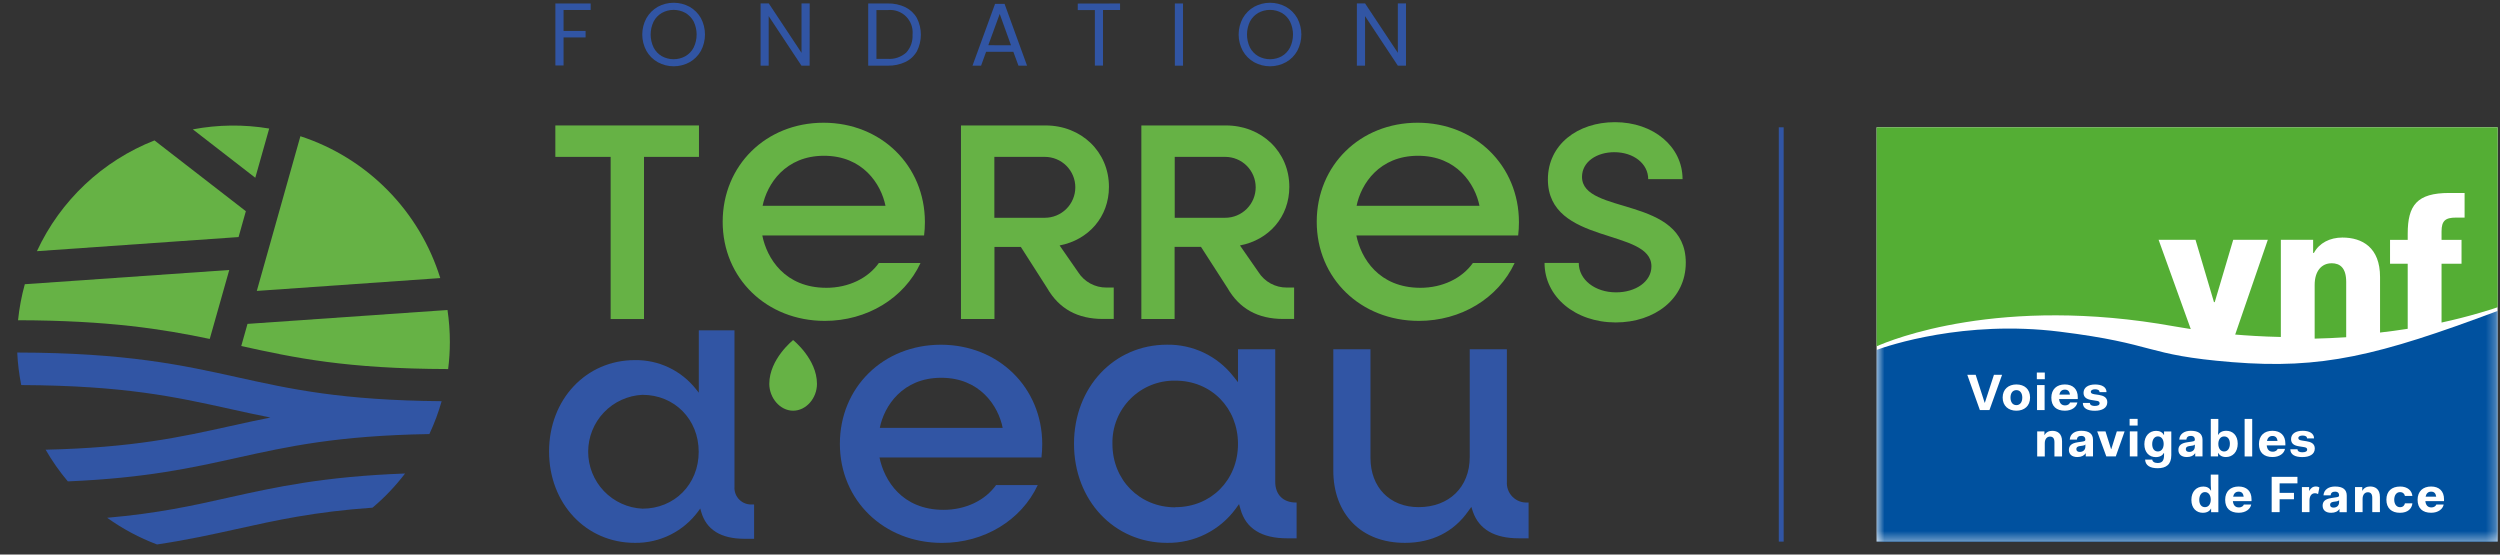
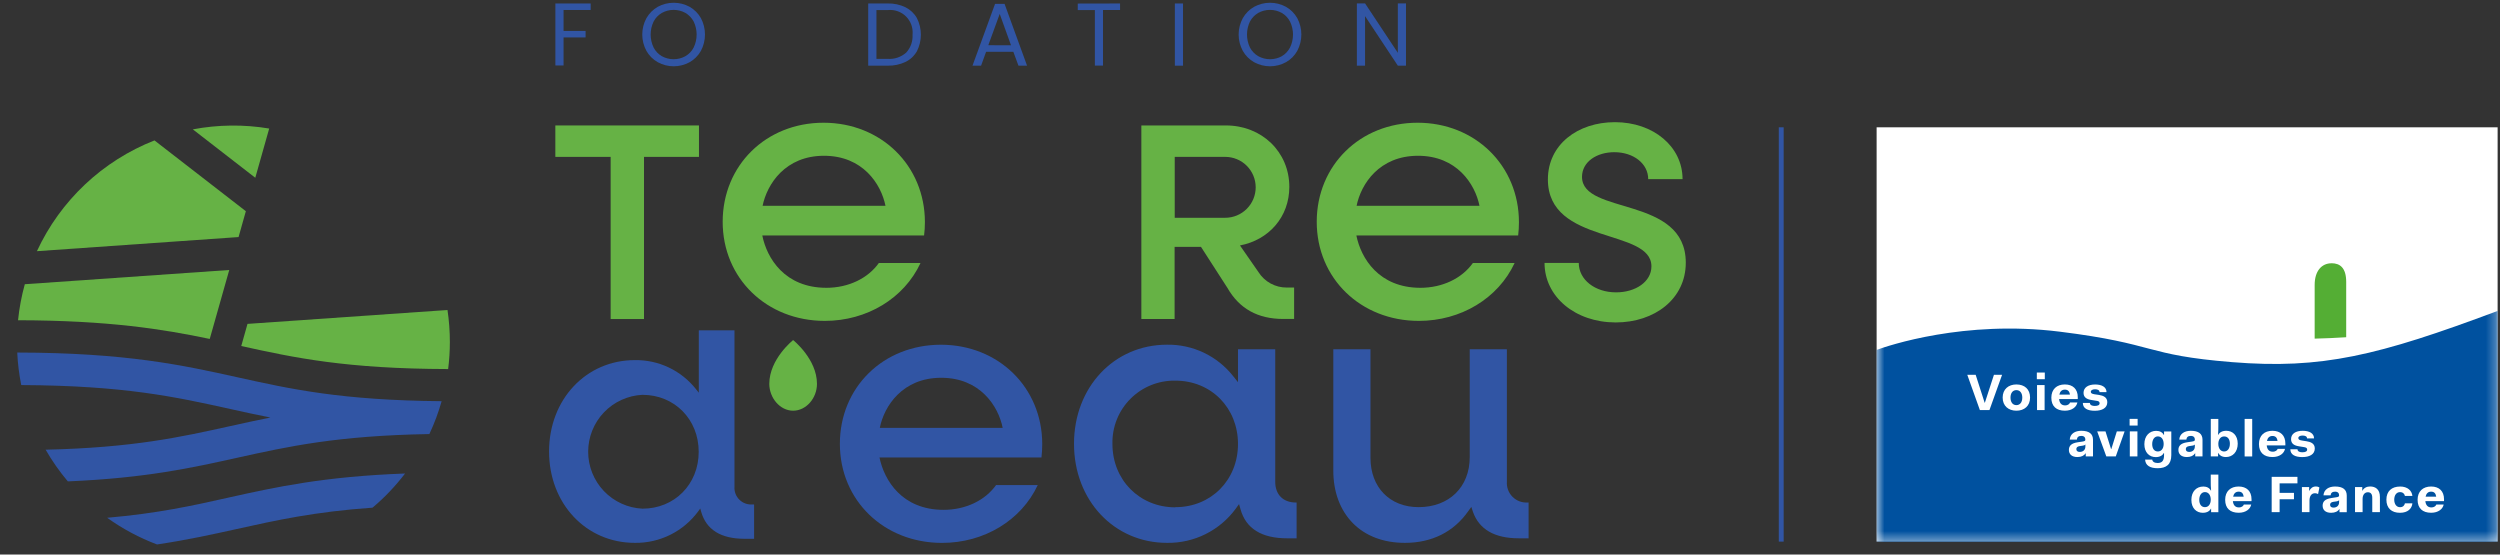
<svg xmlns="http://www.w3.org/2000/svg" width="266" height="59" viewBox="0 0 266 59" fill="none">
  <rect x="0" y="0" width="266" height="59" fill="#333333" stroke="none" />
  <path d="M265.747 13.546H199.672V57.624H265.747V13.546Z" fill="white" />
-   <path d="M199.672 13.546V36.848C201.164 36.183 212.813 31.377 231.37 34.728C231.951 34.831 232.526 34.925 233.097 35.012L229.676 25.518H233.603L235.566 32.146H235.649L237.613 25.518H241.294L237.824 35.597C238.963 35.694 240.632 35.809 242.682 35.854V25.518H246.117V26.91H246.2C246.772 25.847 247.914 25.275 249.227 25.275C251.353 25.275 253.237 26.339 253.237 29.471V35.383C254.199 35.272 255.183 35.143 256.18 34.984V28.061H254.3V25.521H256.18V24.87C256.18 21.841 257.16 20.532 260.598 20.532H262.233V23.151H261.336C260.19 23.151 259.781 23.48 259.781 24.624V25.521H261.907V28.061H259.781V34.319C261.121 34.028 262.475 33.688 263.829 33.29C264.809 33.012 265.463 32.794 265.751 32.69V13.546H199.675H199.672Z" fill="#54AE34" />
  <mask id="mask0_3502_1552" style="mask-type:luminance" maskUnits="userSpaceOnUse" x="199" y="13" width="67" height="45">
    <path d="M265.747 13.546H199.672V57.628H265.747V13.546Z" fill="white" />
  </mask>
  <g mask="url(#mask0_3502_1552)">
    <path d="M248.081 28.012C247.017 28.012 246.28 28.837 246.28 30.32V36.031C247.343 36.006 248.468 35.958 249.635 35.882V29.991C249.635 28.505 248.981 28.009 248.081 28.009" fill="#54AE34" />
    <path d="M237.502 38.532C228.056 37.77 229.61 36.592 219.15 35.289C209 34.024 200.894 36.782 199.672 37.229V57.673H265.747V33.082C252.987 37.86 247.035 39.301 237.502 38.532Z" fill="#00519F" />
  </g>
-   <path d="M216.753 45.902H217.526V46.28H217.55C217.702 45.992 217.997 45.84 218.36 45.84C218.911 45.84 219.402 46.12 219.402 46.956V48.567H218.592V47.053C218.592 46.602 218.402 46.453 218.118 46.453C217.803 46.453 217.564 46.71 217.564 47.16V48.567H216.757V45.906L216.753 45.902Z" fill="white" />
  <path d="M221.04 47.063L221.549 46.987C221.809 46.945 221.882 46.91 221.882 46.775C221.882 46.55 221.757 46.38 221.452 46.38C221.148 46.38 220.999 46.526 220.978 46.775H220.22C220.268 46.134 220.798 45.836 221.452 45.836C222.287 45.836 222.695 46.162 222.695 46.8V48.563H221.923V48.238H221.902C221.75 48.477 221.456 48.629 221.037 48.629C220.427 48.629 220.13 48.314 220.13 47.87C220.13 47.427 220.41 47.157 221.047 47.063M221.882 47.288C221.833 47.358 221.747 47.399 221.632 47.413L221.265 47.468C221.02 47.507 220.923 47.617 220.923 47.784C220.923 47.981 221.054 48.085 221.29 48.085C221.574 48.085 221.885 47.926 221.885 47.507V47.288H221.882Z" fill="white" />
  <path d="M223.142 45.902H224.025L224.617 47.784H224.642L225.23 45.902H226.058L225.119 48.563H224.112L223.142 45.902Z" fill="white" />
  <path d="M226.591 45.279H227.443V44.568H226.591V45.279ZM226.612 48.563H227.422V45.899H226.612V48.563Z" fill="white" />
  <path d="M228.998 48.892C229.015 49.114 229.226 49.263 229.572 49.263C230.047 49.263 230.255 49.014 230.255 48.421V48.196H230.23C230.088 48.47 229.801 48.636 229.368 48.636C228.707 48.636 228.16 48.165 228.16 47.261C228.16 46.356 228.721 45.843 229.413 45.843C229.811 45.843 230.092 46.006 230.23 46.28H230.255V45.909H231.027V48.428C231.027 49.419 230.487 49.818 229.572 49.818C228.776 49.818 228.274 49.534 228.239 48.9H228.998V48.892ZM229.597 48.037C229.964 48.037 230.203 47.728 230.213 47.271V47.202C230.203 46.737 229.964 46.432 229.597 46.432C229.23 46.432 228.994 46.775 228.994 47.257C228.994 47.739 229.223 48.037 229.597 48.037Z" fill="white" />
  <path d="M232.692 47.063L233.201 46.987C233.461 46.945 233.534 46.91 233.534 46.775C233.534 46.55 233.409 46.38 233.104 46.38C232.8 46.38 232.651 46.526 232.63 46.775H231.872C231.92 46.134 232.45 45.836 233.104 45.836C233.939 45.836 234.347 46.162 234.347 46.8V48.563H233.572V48.238H233.551C233.399 48.477 233.104 48.629 232.685 48.629C232.076 48.629 231.782 48.314 231.782 47.87C231.782 47.427 232.059 47.157 232.696 47.063M233.534 47.288C233.485 47.358 233.399 47.399 233.281 47.413L232.914 47.468C232.672 47.507 232.571 47.617 232.571 47.784C232.571 47.981 232.699 48.085 232.935 48.085C233.219 48.085 233.53 47.926 233.53 47.507V47.288H233.534Z" fill="white" />
  <path d="M235.224 44.572H236.03V45.379C236.03 45.559 236.03 45.923 235.999 46.273H236.02C236.162 45.999 236.449 45.836 236.882 45.836C237.54 45.836 238.094 46.304 238.094 47.209C238.094 48.113 237.533 48.629 236.841 48.629C236.442 48.629 236.165 48.466 236.023 48.193H236.003V48.563H235.227V44.568L235.224 44.572ZM236.654 48.037C237.031 48.037 237.26 47.694 237.26 47.212C237.26 46.73 237.031 46.436 236.654 46.436C236.276 46.436 236.041 46.741 236.03 47.205V47.24C236.03 47.718 236.276 48.04 236.654 48.04" fill="white" />
  <path d="M239.635 44.572H238.828V48.567H239.635V44.572Z" fill="white" />
  <path d="M241.789 45.836C242.637 45.836 243.163 46.322 243.163 47.191V47.389H241.179C241.221 47.832 241.446 48.061 241.813 48.061C242.145 48.061 242.294 47.891 242.346 47.756H243.125C243.039 48.231 242.554 48.629 241.792 48.629C240.888 48.629 240.352 48.158 240.352 47.247C240.352 46.335 240.93 45.836 241.785 45.836M241.2 46.917H242.329C242.281 46.557 242.104 46.387 241.789 46.387C241.474 46.387 241.276 46.574 241.2 46.917Z" fill="white" />
  <path d="M244.455 47.801C244.455 48.05 244.715 48.123 244.968 48.123C245.3 48.123 245.484 48.023 245.484 47.839C245.484 47.656 245.352 47.6 245.099 47.565L244.625 47.489C244.119 47.413 243.769 47.219 243.769 46.723C243.769 46.138 244.285 45.836 245.002 45.836C245.719 45.836 246.214 46.107 246.214 46.644H245.47C245.47 46.419 245.241 46.342 244.988 46.342C244.715 46.342 244.542 46.45 244.542 46.602C244.542 46.755 244.632 46.827 244.943 46.876L245.414 46.949C245.861 47.018 246.294 47.188 246.294 47.718C246.294 48.349 245.729 48.633 244.964 48.633C244.199 48.633 243.693 48.38 243.693 47.801H244.452H244.455Z" fill="white" />
  <path d="M234.42 51.765C234.818 51.765 235.099 51.928 235.237 52.202H235.262C235.224 51.852 235.224 51.481 235.224 51.308V50.5H236.034V54.495H235.262V54.125H235.237C235.095 54.398 234.805 54.561 234.375 54.561C233.714 54.561 233.163 54.093 233.163 53.186C233.163 52.278 233.724 51.769 234.417 51.769M234.607 53.962C234.985 53.962 235.224 53.64 235.224 53.161C235.224 52.683 234.981 52.358 234.607 52.358C234.233 52.358 234.001 52.701 234.001 53.182C234.001 53.664 234.23 53.962 234.607 53.962Z" fill="white" />
  <path d="M238.188 51.765C239.033 51.765 239.562 52.25 239.562 53.123V53.317H237.578C237.623 53.761 237.845 53.989 238.212 53.989C238.544 53.989 238.693 53.82 238.745 53.685H239.528C239.441 54.159 238.953 54.558 238.198 54.558C237.291 54.558 236.758 54.09 236.758 53.179C236.758 52.267 237.336 51.765 238.191 51.765M237.602 52.846H238.731C238.679 52.482 238.506 52.312 238.191 52.312C237.876 52.312 237.679 52.5 237.602 52.846Z" fill="white" />
  <path d="M241.706 50.736H244.448V51.429H242.551V52.441H244.078V53.12H242.551V54.492H241.706V50.736Z" fill="white" />
  <path d="M244.923 51.827H245.695V52.215H245.719C245.851 51.942 246.079 51.761 246.415 51.761C246.526 51.761 246.65 51.779 246.785 51.872L246.644 52.565C246.526 52.507 246.418 52.479 246.318 52.479C245.92 52.479 245.729 52.811 245.729 53.265V54.492H244.923V51.827Z" fill="white" />
  <path d="M248.042 52.992L248.548 52.915C248.811 52.877 248.88 52.839 248.88 52.704C248.88 52.479 248.756 52.312 248.451 52.312C248.146 52.312 247.997 52.458 247.977 52.704H247.218C247.267 52.066 247.797 51.765 248.451 51.765C249.286 51.765 249.694 52.094 249.694 52.732V54.495H248.922V54.17H248.901C248.749 54.412 248.455 54.561 248.032 54.561C247.419 54.561 247.128 54.249 247.128 53.802C247.128 53.355 247.405 53.089 248.046 52.995M248.88 53.213C248.832 53.286 248.745 53.324 248.631 53.342L248.268 53.394C248.022 53.432 247.921 53.546 247.921 53.712C247.921 53.906 248.053 54.01 248.288 54.01C248.572 54.01 248.88 53.851 248.88 53.432V53.213Z" fill="white" />
  <path d="M250.574 51.827H251.346V52.209H251.367C251.519 51.917 251.817 51.761 252.18 51.761C252.731 51.761 253.223 52.046 253.223 52.881V54.492H252.409V52.974C252.409 52.527 252.218 52.375 251.935 52.375C251.619 52.375 251.38 52.631 251.38 53.085V54.492H250.574V51.827Z" fill="white" />
  <path d="M255.359 51.765C256.19 51.765 256.626 52.222 256.678 52.77H255.882C255.851 52.572 255.688 52.361 255.359 52.361C254.985 52.361 254.746 52.697 254.746 53.165C254.746 53.633 254.985 53.965 255.359 53.965C255.698 53.965 255.847 53.754 255.882 53.556H256.678C256.626 54.104 256.204 54.561 255.359 54.561C254.466 54.561 253.912 54.076 253.912 53.165C253.912 52.254 254.49 51.769 255.359 51.769" fill="white" />
  <path d="M258.669 51.765C259.518 51.765 260.044 52.25 260.044 53.123V53.317H258.057C258.102 53.761 258.327 53.989 258.69 53.989C259.023 53.989 259.172 53.82 259.224 53.685H260.006C259.916 54.159 259.431 54.558 258.673 54.558C257.769 54.558 257.232 54.09 257.232 53.179C257.232 52.267 257.811 51.765 258.666 51.765M258.084 52.846H259.213C259.161 52.482 258.988 52.312 258.669 52.312C258.351 52.312 258.157 52.5 258.081 52.846" fill="white" />
  <path d="M209.319 39.88H210.212L211.168 42.853H211.189L212.155 39.88H213.021L211.677 43.633H210.659L209.319 39.88Z" fill="white" />
  <path d="M214.544 40.906C215.41 40.906 215.999 41.408 215.999 42.302C215.999 43.196 215.382 43.699 214.544 43.699C213.706 43.699 213.083 43.196 213.083 42.302C213.083 41.408 213.706 40.906 214.544 40.906ZM214.544 43.106C214.925 43.106 215.171 42.801 215.171 42.306C215.171 41.81 214.925 41.509 214.544 41.509C214.163 41.509 213.917 41.81 213.917 42.306C213.917 42.801 214.16 43.106 214.544 43.106Z" fill="white" />
  <path d="M216.719 40.348H217.567V39.638H216.719V40.348ZM216.74 43.633H217.546V40.971H216.74V43.633Z" fill="white" />
  <path d="M219.7 40.906C220.545 40.906 221.075 41.391 221.075 42.264V42.462H219.087C219.132 42.905 219.354 43.134 219.721 43.134C220.053 43.134 220.202 42.964 220.254 42.825H221.033C220.947 43.3 220.459 43.699 219.704 43.699C218.8 43.699 218.263 43.227 218.263 42.319C218.263 41.412 218.841 40.906 219.697 40.906M219.112 41.987H220.24C220.192 41.626 220.019 41.457 219.7 41.457C219.382 41.457 219.188 41.644 219.112 41.987Z" fill="white" />
  <path d="M222.366 42.87C222.366 43.12 222.63 43.193 222.879 43.193C223.215 43.193 223.398 43.096 223.398 42.908C223.398 42.721 223.267 42.666 223.017 42.638L222.543 42.562C222.038 42.486 221.688 42.288 221.688 41.8C221.688 41.214 222.207 40.909 222.921 40.909C223.634 40.909 224.132 41.183 224.132 41.72H223.391C223.391 41.495 223.163 41.419 222.914 41.419C222.64 41.419 222.463 41.526 222.463 41.678C222.463 41.831 222.557 41.904 222.862 41.952L223.336 42.021C223.783 42.094 224.216 42.264 224.216 42.794C224.216 43.418 223.655 43.705 222.886 43.705C222.117 43.705 221.615 43.453 221.615 42.874H222.373L222.366 42.87Z" fill="white" />
  <path d="M189.782 13.546H189.263V57.628H189.782V13.546Z" fill="#3155A4" />
  <g clip-path="url(#clip0_3502_1552)">
    <path d="M64.973 16.692H59.089V13.348H74.37V16.692H68.521V33.945H64.973V16.692Z" fill="#66B245" />
    <path d="M94.215 21.9C93.748 19.571 91.793 16.574 87.677 16.574C83.562 16.574 81.621 19.571 81.139 21.9H94.215ZM87.927 30.622C90.277 30.622 92.35 29.615 93.509 27.985H97.943C96.195 31.74 92.246 34.142 87.76 34.142C81.565 34.142 76.893 29.608 76.893 23.6C76.893 17.591 81.51 13.058 87.622 13.058C93.734 13.058 98.41 17.605 98.41 23.641C98.41 24.113 98.381 24.585 98.323 25.053H81.108C81.596 27.49 83.51 30.622 87.927 30.622Z" fill="#66B245" />
-     <path d="M102.248 13.348H111.247C115.054 13.348 117.992 16.155 117.992 19.886C117.992 23.081 115.815 25.528 112.742 26.116L114.711 28.954C115.033 29.461 115.479 29.878 116.006 30.165C116.534 30.452 117.125 30.6 117.726 30.595H118.501V33.938H117.366C114.653 33.938 112.68 32.861 111.399 30.622L108.617 26.272H105.81V33.945H102.248V13.348ZM105.799 16.692V23.171H111.174C112.033 23.171 112.857 22.829 113.465 22.222C114.072 21.614 114.414 20.79 114.414 19.931C114.414 19.072 114.072 18.248 113.465 17.64C112.857 17.033 112.033 16.692 111.174 16.692H105.799Z" fill="#66B245" />
    <path d="M121.44 13.348H130.438C134.245 13.348 137.184 16.155 137.184 19.886C137.184 23.081 135.007 25.528 131.933 26.116L133.903 28.954C134.224 29.461 134.67 29.878 135.197 30.165C135.725 30.452 136.317 30.6 136.917 30.595H137.693V33.938H136.557C133.844 33.938 131.871 32.861 130.591 30.622L127.784 26.265H124.977V33.945H121.44V13.348ZM124.991 16.692V23.171H130.366C131.225 23.171 132.049 22.829 132.656 22.222C133.264 21.614 133.605 20.79 133.605 19.931C133.605 19.072 133.264 18.248 132.656 17.64C132.049 17.033 131.225 16.692 130.366 16.692H124.991Z" fill="#66B245" />
    <path d="M157.417 21.9C156.95 19.571 154.994 16.574 150.879 16.574C146.764 16.574 144.808 19.571 144.341 21.9H157.417ZM151.128 30.622C153.482 30.622 155.551 29.615 156.714 27.985H161.155C159.404 31.74 155.454 34.142 150.969 34.142C144.774 34.142 140.101 29.608 140.101 23.6C140.101 17.591 144.722 13.058 150.831 13.058C156.939 13.058 161.615 17.605 161.615 23.641C161.616 24.113 161.589 24.585 161.532 25.053H144.317C144.808 27.49 146.719 30.622 151.135 30.622H151.128Z" fill="#66B245" />
    <path d="M164.339 27.974H167.98C167.98 29.764 169.71 31.107 171.95 31.107C174.026 31.107 175.712 29.975 175.712 28.338C175.712 24.25 164.695 26.102 164.695 19.087C164.695 15.387 167.862 12.999 171.829 12.999C175.919 12.999 179.024 15.594 179.024 19.059H175.369C175.369 17.415 173.815 16.193 171.756 16.193C169.908 16.193 168.326 17.207 168.326 18.82C168.326 22.907 179.367 20.789 179.367 27.95C179.367 31.802 176.054 34.308 171.905 34.308C167.578 34.301 164.339 31.557 164.339 27.974Z" fill="#66B245" />
    <path d="M80.063 53.672C79.807 53.694 79.549 53.659 79.307 53.571C79.065 53.483 78.846 53.343 78.663 53.161C78.481 52.979 78.341 52.76 78.252 52.518C78.163 52.277 78.128 52.019 78.149 51.762V35.149H74.353V41.787L74.048 41.4C73.274 40.421 72.285 39.634 71.158 39.099C70.031 38.565 68.796 38.297 67.548 38.316C62.357 38.316 58.421 42.497 58.421 48.038C58.421 53.579 62.346 57.76 67.548 57.76C68.862 57.778 70.161 57.481 71.336 56.894C72.511 56.307 73.529 55.447 74.304 54.386L74.508 54.105L74.605 54.451C75.145 56.358 76.699 57.327 79.222 57.327H80.236V53.672H80.063ZM68.355 54.123C66.798 54.048 65.33 53.377 64.255 52.25C63.18 51.122 62.581 49.624 62.581 48.066C62.581 46.508 63.18 45.009 64.255 43.882C65.33 42.754 66.798 42.083 68.355 42.009C71.767 42.009 74.342 44.618 74.342 48.073C74.342 51.527 71.767 54.123 68.355 54.123Z" fill="#3155A4" />
    <path d="M84.389 43.698C85.774 43.698 86.926 42.369 86.926 40.843C86.926 38.198 84.389 36.184 84.389 36.184C84.389 36.184 81.853 38.198 81.853 40.843C81.859 42.355 83.005 43.698 84.389 43.698Z" fill="#66B245" />
    <path d="M106.685 45.525C106.222 43.193 104.263 40.195 100.147 40.195C96.032 40.195 94.077 43.193 93.61 45.525H106.685ZM100.397 54.247C102.75 54.247 104.82 53.24 105.983 51.61H110.416C108.665 55.362 104.716 57.764 100.23 57.764C94.035 57.764 89.363 53.233 89.363 47.221C89.363 41.209 93.983 36.679 100.109 36.679C106.235 36.679 110.894 41.23 110.894 47.263C110.895 47.735 110.867 48.206 110.811 48.675H93.578C94.08 51.115 95.98 54.247 100.397 54.247Z" fill="#3155A4" />
    <path d="M131.833 53.635L131.996 54.202C132.57 56.241 134.238 57.276 136.948 57.276H137.959V53.468H137.883C136.526 53.468 135.685 52.627 135.685 51.271V37.163H131.722V40.666L131.203 40.015C130.367 38.955 129.297 38.103 128.077 37.523C126.857 36.944 125.52 36.654 124.17 36.675C118.529 36.675 114.275 41.209 114.275 47.218C114.275 53.226 118.529 57.76 124.17 57.76C125.591 57.782 126.997 57.463 128.269 56.83C129.541 56.197 130.644 55.269 131.483 54.123L131.833 53.635ZM125.063 53.981C121.256 53.981 118.363 51.08 118.363 47.239C118.341 46.351 118.499 45.468 118.827 44.643C119.155 43.818 119.647 43.068 120.274 42.438C120.9 41.808 121.647 41.312 122.47 40.979C123.293 40.646 124.175 40.483 125.063 40.5C128.87 40.5 131.722 43.397 131.722 47.239C131.722 51.08 128.86 53.963 125.063 53.963V53.981Z" fill="#3155A4" />
    <path d="M156.548 53.935L156.725 54.468C157.386 56.331 159.026 57.275 161.605 57.275H162.643V53.468H162.525C162.232 53.486 161.939 53.44 161.665 53.336C161.391 53.231 161.142 53.07 160.934 52.862C160.727 52.655 160.566 52.406 160.462 52.131C160.358 51.857 160.313 51.563 160.331 51.271V37.163H156.379V48.637C156.379 51.821 154.191 53.96 150.938 53.96C147.875 53.96 145.819 51.852 145.819 48.72V37.163H141.863V50.059C141.863 52.343 142.586 54.282 143.94 55.659C145.293 57.037 147.217 57.76 149.477 57.76C152.353 57.76 154.669 56.597 156.216 54.396L156.548 53.935Z" fill="#3155A4" />
    <path d="M25.237 40.137C19.457 38.859 13.47 37.534 1.834 37.51C1.888 38.672 2.031 39.829 2.26 40.971C13.241 41.023 18.71 42.234 24.49 43.515C25.874 43.823 27.283 44.131 28.774 44.425C27.283 44.722 25.881 45.031 24.49 45.339C19.184 46.515 14.141 47.633 4.855 47.848C5.541 49.039 6.33 50.167 7.216 51.219C15.47 50.873 20.423 49.776 25.237 48.706C30.692 47.498 35.876 46.353 45.685 46.183C46.214 45.055 46.651 43.886 46.99 42.687C36.323 42.594 30.931 41.4 25.237 40.137Z" fill="#3155A4" />
    <path d="M11.403 55.092C13.039 56.266 14.822 57.22 16.706 57.93C19.907 57.456 22.565 56.867 25.182 56.289C29.408 55.351 33.468 54.451 39.639 54.015C40.922 52.934 42.083 51.716 43.099 50.381C34.447 50.7 29.359 51.824 24.41 52.922C20.541 53.794 16.792 54.624 11.403 55.092Z" fill="#3155A4" />
    <path d="M25.383 25.223L26.158 22.471L16.436 14.94C10.906 17.115 6.427 21.335 3.928 26.725L25.383 25.223Z" fill="#66B245" />
-     <path d="M27.324 30.954L46.844 29.587C45.75 26.066 43.828 22.857 41.238 20.231C38.649 17.605 35.468 15.638 31.962 14.494L27.324 30.954Z" fill="#66B245" />
    <path d="M27.162 18.914L28.643 13.677C25.95 13.225 23.199 13.255 20.516 13.764L27.162 18.914Z" fill="#66B245" />
    <path d="M24.393 28.726L2.64 30.241C2.292 31.496 2.051 32.778 1.92 34.073C11.584 34.097 17.332 35.018 22.316 36.063L24.393 28.726Z" fill="#66B245" />
    <path d="M26.334 34.461L25.67 36.817C31.332 38.07 36.835 39.24 47.682 39.268C47.803 38.317 47.864 37.36 47.865 36.402C47.865 35.258 47.781 34.115 47.613 32.983L26.334 34.461Z" fill="#66B245" />
    <path d="M62.848 0.37V1.062H59.962V3.291H62.305V3.983H59.962V6.966H59.093V0.37H62.848Z" fill="#3155A4" />
    <path d="M69.988 6.62C69.483 6.336 69.066 5.92 68.78 5.416C68.489 4.881 68.337 4.282 68.337 3.673C68.337 3.064 68.489 2.465 68.78 1.93C69.067 1.426 69.484 1.009 69.988 0.723C70.508 0.441 71.09 0.293 71.681 0.293C72.272 0.293 72.853 0.441 73.373 0.723C73.874 1.007 74.289 1.422 74.574 1.923C74.86 2.462 75.01 3.062 75.01 3.671C75.01 4.281 74.86 4.881 74.574 5.419C74.29 5.921 73.875 6.336 73.373 6.62C72.854 6.904 72.272 7.053 71.681 7.053C71.089 7.053 70.507 6.904 69.988 6.62ZM72.927 5.98C73.301 5.763 73.606 5.443 73.806 5.059C74.014 4.627 74.122 4.154 74.122 3.675C74.122 3.195 74.014 2.722 73.806 2.29C73.605 1.911 73.303 1.594 72.933 1.377C72.549 1.163 72.115 1.051 71.675 1.051C71.235 1.051 70.802 1.163 70.417 1.377C70.046 1.592 69.743 1.909 69.545 2.29C69.337 2.722 69.229 3.195 69.229 3.675C69.229 4.154 69.337 4.627 69.545 5.059C69.743 5.443 70.047 5.763 70.421 5.98C70.805 6.191 71.236 6.302 71.674 6.302C72.112 6.302 72.543 6.191 72.927 5.98Z" fill="#3155A4" />
-     <path d="M86.144 6.987H85.275L81.787 1.716V6.987H80.928V0.359H81.794L85.282 5.62V0.359H86.151L86.144 6.987Z" fill="#3155A4" />
    <path d="M96.337 0.771C96.85 1.024 97.276 1.425 97.559 1.923C97.836 2.47 97.981 3.075 97.981 3.689C97.981 4.302 97.836 4.907 97.559 5.454C97.277 5.949 96.85 6.346 96.337 6.592C95.748 6.868 95.104 7.003 94.454 6.987H92.377V0.369H94.454C95.105 0.352 95.75 0.489 96.337 0.771ZM96.42 5.596C96.655 5.34 96.835 5.04 96.951 4.713C97.067 4.386 97.116 4.038 97.095 3.692C97.131 3.337 97.087 2.979 96.967 2.643C96.847 2.307 96.653 2.003 96.4 1.752C96.147 1.5 95.841 1.309 95.504 1.191C95.167 1.074 94.808 1.033 94.454 1.072H93.253V6.264H94.454C94.81 6.289 95.167 6.243 95.504 6.128C95.842 6.014 96.153 5.833 96.42 5.596Z" fill="#3155A4" />
    <path d="M107.821 5.513H104.92L104.387 6.987H103.473L105.875 0.411H106.886L109.278 6.987H108.364L107.821 5.513ZM107.571 4.82L106.37 1.48L105.156 4.81L107.571 4.82Z" fill="#3155A4" />
    <path d="M119.173 0.37V1.062H117.359V6.977H116.494V1.072H114.673V0.38L119.173 0.37Z" fill="#3155A4" />
    <path d="M125.873 0.37V6.987H125.004V0.37H125.873Z" fill="#3155A4" />
    <path d="M133.439 6.62C132.935 6.336 132.519 5.92 132.235 5.416C131.944 4.881 131.791 4.282 131.791 3.673C131.791 3.064 131.944 2.465 132.235 1.93C132.52 1.426 132.936 1.009 133.439 0.723C133.959 0.441 134.54 0.293 135.131 0.293C135.722 0.293 136.304 0.441 136.824 0.723C137.326 1.005 137.742 1.421 138.025 1.923C138.313 2.461 138.464 3.061 138.464 3.671C138.464 4.281 138.313 4.882 138.025 5.419C137.743 5.923 137.328 6.339 136.824 6.62C136.305 6.904 135.723 7.053 135.131 7.053C134.54 7.053 133.958 6.904 133.439 6.62ZM136.381 5.98C136.755 5.763 137.059 5.444 137.256 5.059C137.467 4.628 137.576 4.155 137.576 3.675C137.576 3.195 137.467 2.722 137.256 2.29C137.058 1.91 136.757 1.594 136.388 1.377C136.002 1.163 135.569 1.051 135.128 1.051C134.687 1.051 134.254 1.163 133.868 1.377C133.498 1.594 133.196 1.911 132.996 2.29C132.788 2.722 132.68 3.195 132.68 3.675C132.68 4.154 132.788 4.627 132.996 5.059C133.197 5.444 133.505 5.764 133.882 5.98C134.266 6.191 134.697 6.302 135.135 6.302C135.573 6.302 136.004 6.191 136.388 5.98H136.381Z" fill="#3155A4" />
    <path d="M149.598 6.987H148.73L145.241 1.716V6.987H144.372V0.359H145.241L148.73 5.62V0.359H149.598V6.987Z" fill="#3155A4" />
  </g>
  <defs>
    <clipPath id="clip0_3502_1552">
      <rect width="177.536" height="57.647" fill="white" transform="translate(1.834 0.293)" />
    </clipPath>
  </defs>
</svg>